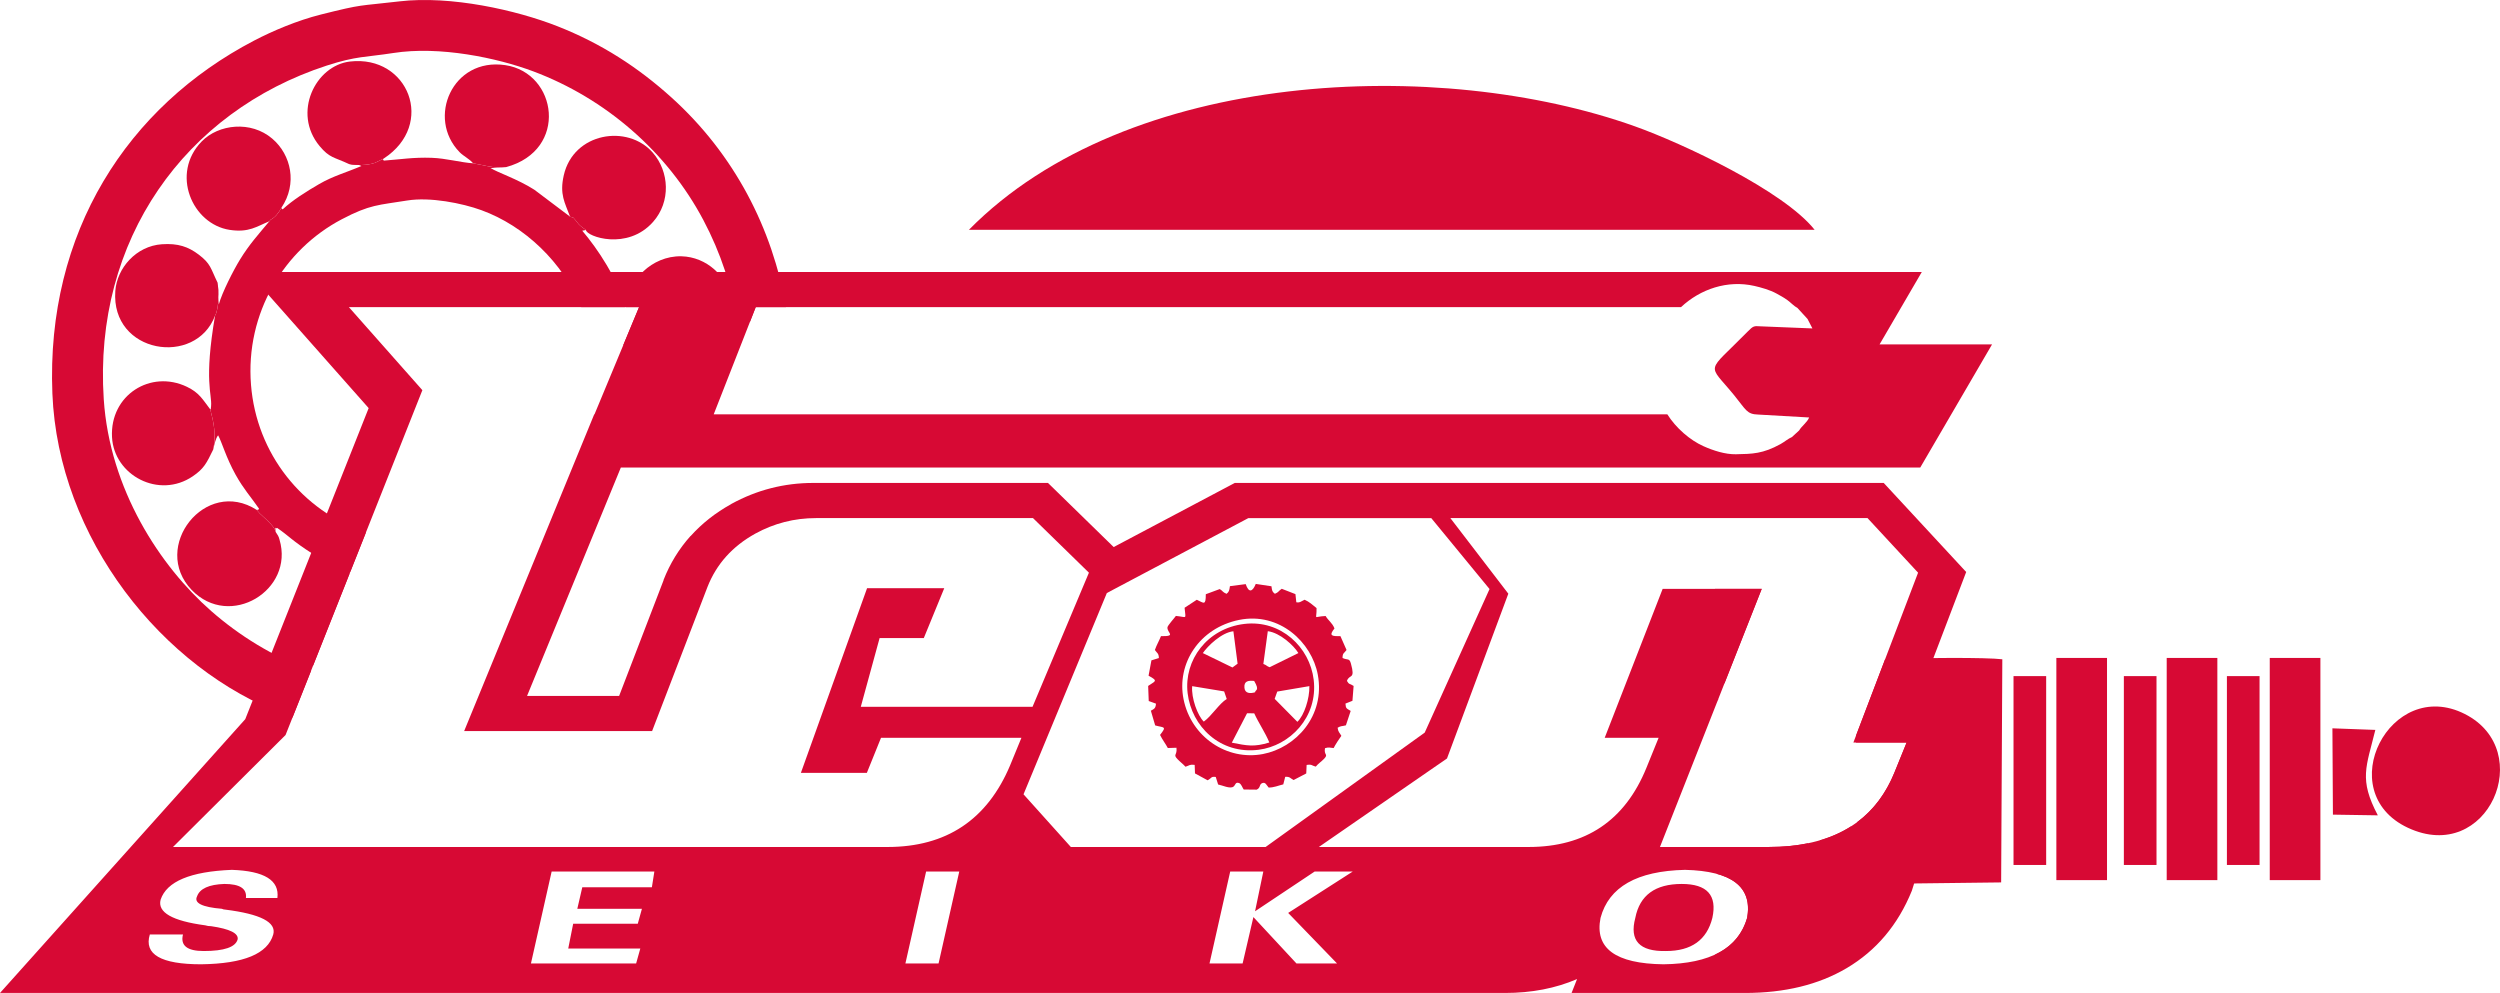
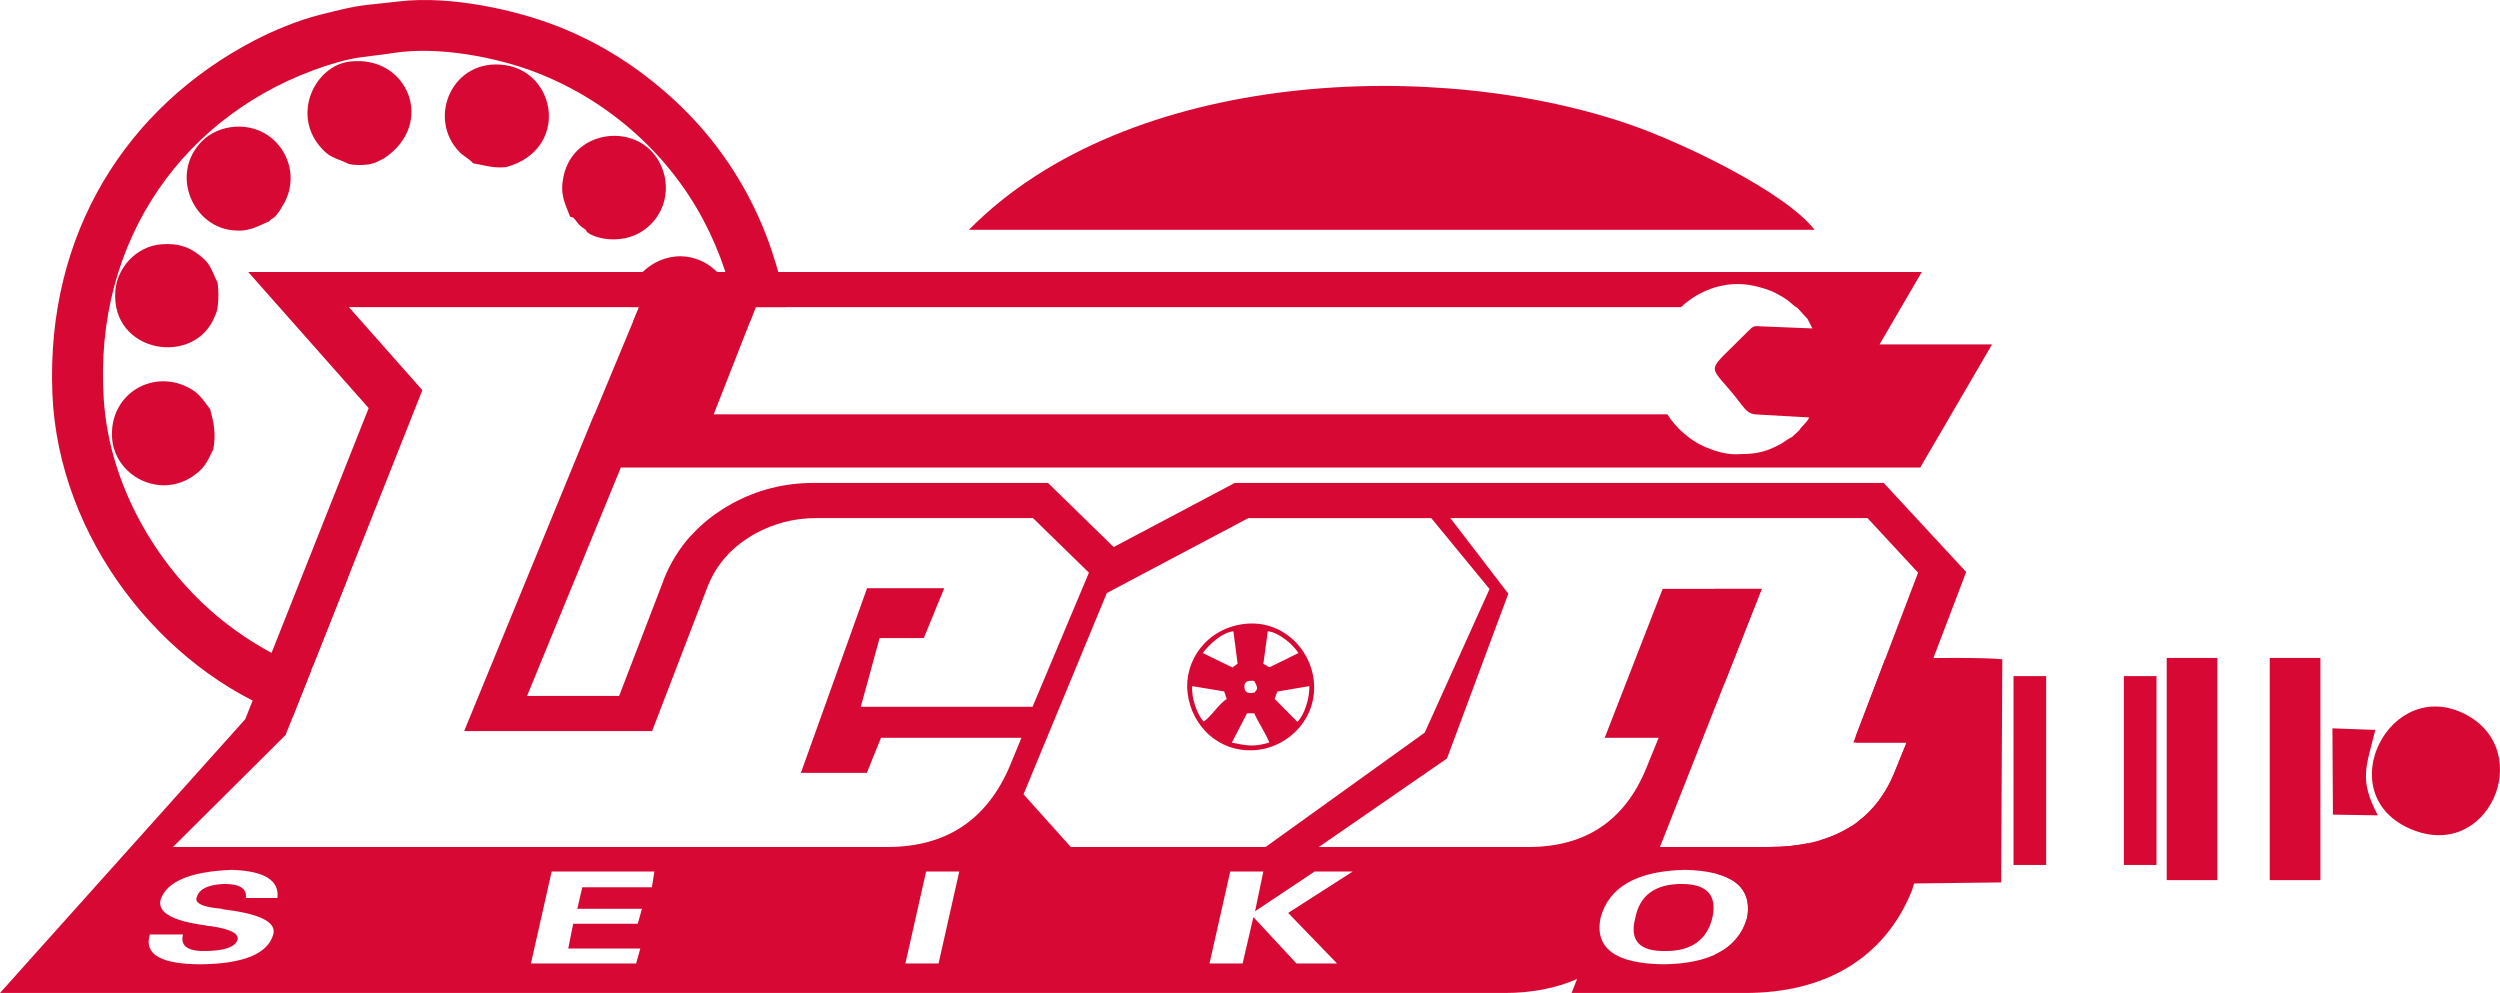
<svg xmlns="http://www.w3.org/2000/svg" xml:space="preserve" width="99.815mm" height="39.645mm" version="1.1" style="shape-rendering:geometricPrecision; text-rendering:geometricPrecision; image-rendering:optimizeQuality; fill-rule:evenodd; clip-rule:evenodd" viewBox="0 0 9627.01 3823.66">
  <defs>
    <style type="text/css">
   
    .fil0 {fill:#D70934}
   
  </style>
  </defs>
  <g id="图层_x0020_1">
    <g id="_2504621566224">
      <path class="fil0" d="M9156.56 3139.7c-73.81,-140.03 -44.46,-185.7 -9.63,-329.01l-165.26 -6.08 1.92 332.39 172.97 2.69zm-2041.68 172.45c6.94,-17.51 11.67,-66.57 14.54,-130.89 -36.05,23.25 -76.52,41.46 -121.43,54.62 3.08,35.75 9,67.33 19.54,89.64 40.47,-7.77 44.59,-3.28 87.34,-13.37zm2156.95 -124.8c308.64,144.98 498.26,-296.89 219.64,-437.9 -287.31,-145.4 -515.02,299.14 -219.64,437.9zm-1565.8 210.67l4.52 -859.25c-56.92,-7.39 -322.9,-6.87 -451.96,1.36l-111.3 292.17c-0.15,8.95 -0.29,17.96 -0.38,26.99l195.13 0 -46.72 115.06c-32.88,80.92 -80.72,144.7 -143.54,191.41 0.7,24.97 1.21,44.88 1.22,57.76 0.33,201.9 27.79,182.06 209.76,178.64l343.26 -4.15z" />
      <path class="fil0" d="M1537.39 5.35c-159.92,18.79 -135.8,8.92 -301.56,50.56 -91.46,22.96 -185.85,63.12 -257.43,100.47 -486.45,253.91 -801.71,737.32 -776.68,1359.14 22.38,555.89 421.5,1060.94 898.16,1238.21 8.68,3.23 17.46,6.42 26.32,9.58l71.78 -180.93c-148.52,-54.65 -277.12,-135.18 -384.64,-229.36 -197.35,-172.85 -391.01,-469.08 -413.83,-815.92 -40.37,-613.72 313.22,-1106.76 858.28,-1284.44 115.13,-37.53 151.39,-31.99 256.34,-48.5 178.03,-28.02 399.92,18.33 539.43,70.63 277.32,103.93 515.18,308.8 654.85,572.39 67.71,127.78 110.63,260.47 131.05,393.4 16.15,-0.78 32.38,-1.37 48.66,-1.76l21.97 -56.07 116.49 0c-51.41,-301.94 -198.79,-588.94 -441.01,-807.49 -127.83,-115.34 -269.25,-207.54 -439.32,-274.37 -157.5,-61.88 -409.93,-118.93 -608.85,-95.56z" />
-       <path class="fil0" d="M1344.1 631.72c18.13,-0.32 35.04,0.41 47.65,7.57 -57.7,24.8 -108.48,38.03 -162.92,69.62 -49.65,28.8 -101.57,61.41 -140.18,97.17 -7.82,-5.12 -1.63,3.45 -4.61,-6.73 -3.58,7.69 -12.87,21.07 -18.4,27.61 -7.06,8.31 -7.07,7.37 -14.67,13.49 -6.6,5.31 -7.81,2.79 -13.74,11.61 -42.87,51.56 -76.57,88.03 -113.11,147.5 -25.06,40.78 -68.94,126.45 -81.76,173.25l-4.49 -84.34c4.12,27.69 6.79,98.72 -9.79,127.15 -43.29,252.66 -11.27,301.31 -15.24,348.21 -1.51,17.87 -0.42,7.12 -3.06,12.72 13.54,52.05 22.96,95.88 11.34,154.28 3.17,-13.61 8.94,-43.67 18.83,-54.55 14.23,25.76 30.47,85.46 66.93,151.05 30.95,55.68 57.14,83.24 90.61,131.52 -6.29,7.13 3.44,2.26 -8.76,4.76l10.25 12.21c4.42,4.62 7.95,7.51 12.6,11.82 17.41,16.13 47.18,42.19 50.09,60.81 -2.84,-29.82 -2.43,-8.4 5.36,-15.68 44.73,30.17 57.18,49.05 135.77,99 57.48,36.53 114.57,54.08 146.2,69.98l60.05 -151.37c-246.52,-83.64 -421.39,-303.94 -442.49,-568.38 -22.11,-277.24 127.9,-521.16 349.05,-637.45 109.63,-57.65 141.35,-54.47 252.66,-72.55 87.37,-14.2 211.44,10.3 285.55,37.31 166.34,60.61 313.62,200.67 384.27,373.45l168.48 0c-26.09,-107.34 -106.3,-226.24 -164.5,-294.4l14.36 -2.71c-10.07,-8.09 -19.02,-12.26 -28.45,-22.81 -4.01,-4.48 -10.07,-13.37 -12.22,-15.49 -12.71,-12.5 1.25,-5.72 -20.52,-13.07l-137.56 -103.62c-64.71,-41.47 -142.88,-66.74 -168.65,-83.69l60.24 -3.55c-51.84,5.65 -86.46,-8.17 -127.36,-14.59 -47.45,-3 -104.16,-19.29 -159.95,-21.19 -70.62,-2.42 -118.35,5.98 -184.02,10.81 -5.01,-8.14 -6.74,1.17 0.03,-8.16l-32.01 15.76c-1.34,0.51 -2.7,1.05 -4.11,1.54 -27.41,9.44 -69.13,9.86 -97.71,4.12zm2.46 1576.17l-24.41 2.21c-17.01,4.12 -5.02,-0.01 -12.18,4.72 11.35,2.79 21.62,4.48 31.55,5.77l5.04 -12.69zm1053.03 -877.78c11.73,-4.79 23.76,-9.63 36.07,-14.53l-0.01 -0.08c-2.32,-22.05 -5.88,-27.86 7.35,-39.59 0.01,-8.47 -2.85,-22.84 -5.34,-37.36l-38.07 91.57zm31.76 -147.34c-1.29,-12.51 -2.9,-25.01 -5.2,-34.53 -13.49,8.13 -4.05,1.19 -9.67,16.41l-6.87 18.12 21.74 0z" />
      <path class="fil0" d="M1037.22 852.07c5.93,-8.83 7.15,-6.3 13.74,-11.61 7.6,-6.12 7.61,-5.18 14.67,-13.49 5.54,-6.54 14.82,-19.93 18.4,-27.61 61.53,-91.44 37.8,-202.82 -35.6,-265.46 -82.17,-70.11 -206.47,-55.94 -271.41,10.46 -121.23,123.98 -37.29,318.59 107.4,340.82 74.18,11.41 104.44,-13.47 152.79,-33.1z" />
-       <path class="fil0" d="M1061.66 2048.46c-2.9,-18.62 -32.68,-44.68 -50.09,-60.81 -4.65,-4.31 -8.18,-7.2 -12.6,-11.82l-10.25 -12.21c-197.77,-127.2 -409.03,143.09 -250.7,308.03 147.02,153.15 396.17,0.91 338.35,-193.51 -2.96,-9.95 -1.42,-6.25 -5.55,-15.13l-9.17 -14.54z" />
      <path class="fil0" d="M828.07 1215.62c16.58,-28.42 13.91,-99.46 9.79,-127.15 -27.04,-55.16 -25.6,-72.73 -73.52,-108.7 -39,-29.27 -78.37,-43.58 -140.88,-39.25 -99.22,6.85 -172.99,91.54 -179.42,180.14 -17.57,241.81 309.89,292.24 384.04,94.96z" />
      <path class="fil0" d="M1344.1 631.72c28.58,5.74 70.3,5.32 97.71,-4.12 1.41,-0.49 2.77,-1.03 4.11,-1.54l32.01 -15.76c201.05,-131.39 94.51,-399.16 -129.97,-373.43 -133.9,15.34 -223.07,198.37 -117.3,325.51 38.67,46.48 55.02,41.87 113.44,69.34z" />
      <path class="fil0" d="M2195.21 834.29c21.78,7.35 7.81,0.57 20.52,13.07 2.15,2.12 8.21,11.01 12.22,15.49 9.43,10.55 18.38,14.72 28.45,22.81 1.96,25.15 159.17,80.64 258.32,-31.03 69.53,-78.31 62.49,-194.12 -0.9,-266.73 -96.92,-111.01 -305.19,-77.72 -342.76,86.82 -17.01,74.5 4.28,105.47 24.14,159.56z" />
      <path class="fil0" d="M1821.88 628.84c40.9,6.42 75.52,20.24 127.36,14.59 241.26,-65.51 197.24,-362.92 -3.74,-392.65 -203.7,-30.14 -303.32,204.18 -175.85,335.01 15.5,15.9 38.4,26.1 52.23,43.05z" />
      <path class="fil0" d="M821.12 1730.83c11.62,-58.4 2.2,-102.23 -11.34,-154.28 -29.76,-38.93 -42.39,-64.23 -89.92,-87.04 -139.38,-66.92 -296.95,31.37 -288.51,193.79 7.64,147.17 180.65,239.31 310.83,150.85 42.86,-29.13 53.21,-50.21 78.94,-103.33z" />
      <path class="fil0" d="M1341.52 2220.59c-9.92,-1.29 -20.2,-2.98 -31.55,-5.77 -84.08,-11.65 -169.8,96.34 -174.53,181.76 -3.7,67.01 25.48,126.87 70.49,165.79l135.59 -341.78z" />
      <path class="fil0" d="M2426.15 1148.24c2.3,9.52 3.91,22.02 5.2,34.53l29.49 0 -23.19 55.78c2.49,14.53 5.35,28.9 5.34,37.36 1.12,10.57 6.13,21.27 13.36,31.48l7.29 -2.88c76.47,-29.98 206.16,-53.37 346.53,-62.29 7.36,-26.91 9.42,-56.72 4.71,-88.76 -13.09,-88.84 -93.37,-164.18 -190.7,-166.57 -117.56,-2.85 -204.25,100.2 -198.04,161.35z" />
      <path class="fil0" d="M7251.63 1302.54l-13.85 23.75 433.16 0 -276.36 473.95 -5003.81 0 -361.16 879.53 354.56 0 171.11 -445.3 0 -1.33c24.86,-63.4 59.52,-119.83 103.93,-169.31l0.33 0.3c43.64,-48.56 95.59,-89.49 155.77,-122.82l0.67 -0.67c49.45,-27.1 100.37,-47.35 152.74,-60.73 52.79,-13.49 106.99,-20.24 162.57,-20.24l904.26 0 252.98 246.91 466.37 -246.91 2498.93 0 317.56 342.96 -198.58 521.25 210.84 0 -221.56 706.26c-53.31,131.22 -136.95,230.48 -250.83,297.87 -107.85,63.79 -238.51,95.67 -391.98,95.67l-667.45 0 21.1 -53.54c-82.62,35.7 -175.16,53.54 -277.57,53.54 -1959.89,0 -3743.76,0 -5795.35,0l944.42 -1054.34 475.22 -1197.83 -463.84 -524.15 6444.65 0 -148.81 255.19zm-6183.47 2155.52l-121.13 0c4.21,-36.2 -23.41,-54.17 -83.02,-54.17 -59.47,2.04 -94.59,17.97 -105.21,47.77 -12.79,25.59 19.19,41.51 95.68,47.91 4.22,2.04 8.57,3.13 12.8,3.13 136.1,17.01 197.75,48.86 184.96,95.68 -21.23,74.45 -113.78,112.69 -277.51,114.87 -155.16,0 -221.16,-38.25 -197.75,-114.87l127.66 0c-10.75,42.6 15.92,63.83 79.62,63.83 78.8,0 122.35,-14.83 130.79,-44.65 4.35,-23.41 -29.67,-40.42 -102.08,-51.03 -8.43,0 -15.92,-1.09 -22.32,-3.27 -127.52,-17.01 -184.96,-49.95 -172.16,-98.81 23.41,-70.22 114.73,-108.47 274.24,-114.86 125.48,4.21 184,40.42 175.43,108.47zm976.39 252.06l79.75 -354.13 395.51 0 -9.53 60.56 -267.98 0 -19.18 83.02 248.79 0 -15.92 57.44 -248.79 0 -19.06 95.68 277.51 0 -16.06 57.44 -405.04 0zm1649.4 -354.13l-79.75 354.13 -127.67 0 79.75 -354.13 127.67 0zm1170.87 0l-31.85 153.11 229.61 -153.11 146.72 0 -248.8 159.51 188.23 194.62 -156.25 0 -165.9 -178.7 -41.51 178.7 -127.52 0 79.75 -354.13 127.52 0zm1540.93 357.27c-184.96,-2.18 -265.8,-61.66 -242.39,-178.7 31.85,-119.09 140.32,-180.74 325.28,-184.96 180.88,4.21 260.5,65.86 239.26,184.96 -34.03,117.04 -141.4,176.52 -322.15,178.7zm70.22 -309.36c-102.07,0 -161.69,43.56 -178.69,130.66 -23.42,87.24 15.92,129.84 118,127.66 97.86,0 157.47,-42.6 178.7,-127.66 19.05,-87.1 -20.28,-130.66 -118.01,-130.66zm-3565.88 -2221.13l3563.08 0c74.34,-69.67 179.11,-105.38 282.88,-81.69 24.92,5.69 59.8,15.32 84.95,29.25 14.3,7.93 27.3,14.75 42.12,25.42 12.14,8.76 26.25,23.96 38.36,29.92l39.01 42.57 18.8 36.43 -199.59 -8.06c-25.36,-1.43 -27.13,-2.92 -50.88,21.29 -160.58,163.72 -154.51,117.18 -51.03,243.96 45.65,55.93 48.4,73.37 92.2,74.48l196.74 11.27c-7.3,18.67 -29.24,33.37 -38.59,49.95l-27.9 25.57c-13.74,5.57 -29.26,18.95 -44.04,27.07 -67.56,37.16 -107.44,37.78 -171.56,39.04 -40.95,0.8 -87.38,-14.21 -125.4,-31.31 -51.72,-23.25 -105.36,-69.66 -138.7,-122.52l-3672.14 0 161.7 -412.64zm4476.06 1022.53l-249.14 653.99 205.03 0 -46.72 115.06c-77.85,191.61 -239.64,287.21 -485.31,287.21l-417.85 0 391.89 -993.99 -381.49 0 -223.18 573.57 207.61 0 -46.71 115.03c-82.76,203.81 -234.46,305.39 -454.18,305.39l-807.44 0 493.44 -340.85 236.15 -634.54 -223.18 -291.1 1606.45 0 194.64 210.22zm-3192.91 0l-217.14 516.45 -661.38 0 72.46 -264.71 170.21 0 78.74 -192.04 -297.24 0 -254.81 711.07 254.02 0 54.49 -134.92 540.67 0 -43.67 106.39c-88.25,209.35 -245.68,314.03 -472.36,314.03l-776.72 0 -19.98 0 -1954.35 0 433.42 -431.24 526.82 -1327.89 -282.89 -319.67 1117.3 0 -171.54 412.64 -1.09 0 -88.09 214.52 -0.36 0.85 0.01 0 -412.45 1004.41 723.76 0 213.25 -554.96c34.61,-88.22 96.03,-156.57 184.27,-205.44 72.65,-39.81 150.51,-59.71 233.57,-59.71l835.67 0 215.4 210.22zm1542.7 62.95l-249.66 552.87 -612.65 440.44 -750 0 -182.23 -202.86 320.88 -775.13 544.92 -288.5 704.3 0 224.45 273.17z" />
      <path class="fil0" d="M3731.17 884.81l3256.55 0c-119.05,-150.07 -508.3,-332.82 -692.01,-398.35 -751.42,-268.12 -1952.03,-222.55 -2564.54,398.35z" />
      <path class="fil0" d="M6953.68 3298.02c3.53,-8.1 6.42,-26.06 8.73,-50.85 -46.59,9.59 -97.39,14.4 -152.4,14.4l-199.76 0c1.79,13.05 4.09,24.5 7.02,33.65l336.41 2.8zm-336.65 -606.82l-2.04 0.76c-0.78,3.17 -1.51,6.51 -2.19,9.99l4.23 -10.75z" />
      <path class="fil0" d="M6603.98 2267.58c-2.27,115.12 16.46,253.74 0.28,352.52 9.86,4.46 22.19,8.24 36.3,11.43l143.49 -363.95 -180.07 0z" />
      <path class="fil0" d="M6955.05 3784.73c16.04,-50.82 21.75,-388.61 -1,-441.33l-336.35 -3.26c-1.92,6.11 -3.65,14.74 -5.19,25.31 92.49,25.66 130.91,82.02 115.38,169.11 -18.69,64.3 -59.54,111.22 -122.51,140.82 2.29,46.45 6.14,84.09 11.58,101.34l338.08 8.01z" />
      <g>
-         <path class="fil0" d="M4736.21 2257.22c-2.59,17.55 -3.33,21.65 -13.08,29.47 -16.11,-6.77 -13.54,-10.87 -26.1,-18.33l-53.71 19.85c0.04,44.85 -6.9,34.36 -34.68,21.32l-47 30.83c4.1,47.22 11.16,35.55 -33.53,31.43 -4.71,7.12 -31.47,36.48 -32.38,43.66 -2.68,21.2 36.74,35.37 -25.01,34.17 -7.52,19.02 -16.81,34.01 -23.49,53.37 8.31,12.32 14.93,11.93 15.45,30.99l-28.71 8.88 -11.04 59.17c40.76,21.44 23.36,21.15 -1.54,39.31l2.19 58.19 27.9 10.06c-1.47,19.13 -7.13,19.88 -19.7,27.23l16.59 56.6c34.1,9.64 46.05,1.83 18.8,36.66 8.78,18.21 21.5,34.28 29.9,50.37l33.27 -1.04c3.66,29.51 -14.26,24.68 3.76,43.6 10.24,10.76 20.24,17.83 31.1,29.5 16.43,-5.25 15.01,-9.44 35.29,-7.21l1.23 32.96 48.68 26.48c17.1,-9.42 11.92,-15.08 31.26,-12.94l9.11 29.11c15.7,2.71 46.22,18.17 59.26,8.08 8.01,-6.2 7.02,-19.25 21.82,-13.42 8.12,3.2 12.2,17.37 17.42,24.66l49.96 0.53c16.26,-7.51 8.81,-19.97 21.24,-25.08 12.92,-5.3 16.65,7.9 24.87,17.02 19.94,0.22 37.16,-7.63 56.36,-12.24l7.4 -29.01c18.76,-1.37 19.46,5.84 32.32,12.27l48.74 -25.39 1.4 -32.68c21.14,-3.26 18.53,2.23 35.2,6.5 10.4,-12.64 20.43,-18.26 31.24,-29.34 19.5,-20.02 -1.09,-13.29 4.31,-41.7 14.67,-4.6 17.96,-1.81 33.3,-0.51 4.24,-9.17 22.96,-38.5 29.67,-47.06 -7.02,-13.07 -12.25,-14.13 -14.37,-31.13 13.44,-8.11 16.2,-4.91 31.92,-9.37l18.44 -55.42c-15.47,-9.77 -18.99,-7.91 -20.18,-28.25l26.94 -10.68 4.47 -57.25c-15.58,-10.45 -16.91,-3.91 -25.71,-19.32 9.43,-27.87 33.22,-2.9 15.28,-66.98 -6.17,-22.06 -12.09,-11.96 -32.24,-21.32 0,-20.08 6.49,-17.95 15.45,-30.83l-23.6 -53.39c-32.93,0.58 -45.8,-0.72 -22.87,-29.63 -8.54,-21.95 -24.11,-30.34 -34.08,-47.82 -50.3,2 -33.65,17.85 -34.98,-30.56 -15.38,-12.25 -27.94,-24.33 -46.05,-32.13 -12.76,5.93 -18.5,12.52 -31.85,9.81l-3.41 -31.46 -52.75 -20.5c-12.42,8.02 -11.55,13.53 -26.38,19.29 -10.69,-8.32 -10.73,-11.34 -13.17,-28.96l-60.41 -9.07c-12.79,31.39 -27.1,35.08 -38.72,0.76l-60.79 7.88zm35.13 129.96c-153.31,31.24 -241.1,168.71 -213.74,305.1 29.32,146.16 167.36,237.7 305.57,211.37 125.98,-24.01 240.89,-146.18 211.47,-305.56 -22.86,-123.89 -147.05,-242.74 -303.3,-210.9z" />
        <path class="fil0" d="M4791.69 2402.61c-142.75,16.92 -233.43,139.27 -218.39,266.64 15.05,127.42 124.88,236.69 273.57,217.93 119.56,-15.09 229.04,-125.01 211.9,-269.48 -14.83,-125.09 -126.17,-231.79 -267.08,-215.09zm41.44 263.15c0,-10.37 19.46,-4.63 -3.59,-43.62 -22.18,-2.12 -40.07,-0.3 -37.44,26.83 2.07,21.3 21.82,22.67 41.03,16.79zm-201.27 -150.87l114.03 55.4 19.86 -14.53 -16.2 -124.9c-45.14,4.62 -98.95,56.47 -117.69,84.03zm111.55 344.99c59.72,11.67 85.11,17.41 144.53,-0.71 -15.04,-37.06 -40.75,-74.14 -58.19,-112.31l-27.62 -0.25 -58.72 113.28zm-107.88 -81.14c29.75,-21.03 60.57,-70.75 88.37,-87.04l-9.97 -29.23 -123.07 -20.26c-4.06,46.02 21.22,113.93 44.68,136.53zm229.38 -222.03c14.48,5.42 10.96,7.76 24.27,12.6l110.68 -54.52c-17.89,-29.4 -71.01,-78.29 -117.81,-84.24l-17.14 126.16zm53.54 106.38l-9.97 28.03 87.36 88.45c26.29,-24.5 47.39,-89.42 46.28,-137.44l-123.67 20.96z" />
      </g>
      <polygon class="fil0" points="7753.67,2603.56 7879.39,2603.56 7879.39,3330.79 7753.67,3330.79 " />
-       <polygon class="fil0" points="7918.65,2533.57 8113.7,2533.57 8113.7,3389.15 7918.65,3389.15 " />
      <polygon class="fil0" points="8178.56,2603.56 8304.28,2603.56 8304.28,3330.79 8178.56,3330.79 " />
      <polygon class="fil0" points="8343.55,2533.57 8538.6,2533.57 8538.6,3389.15 8343.55,3389.15 " />
-       <polygon class="fil0" points="8575.38,2603.56 8701.1,2603.56 8701.1,3330.79 8575.38,3330.79 " />
      <polygon class="fil0" points="8740.37,2533.57 8935.42,2533.57 8935.42,3389.15 8740.37,3389.15 " />
    </g>
  </g>
</svg>